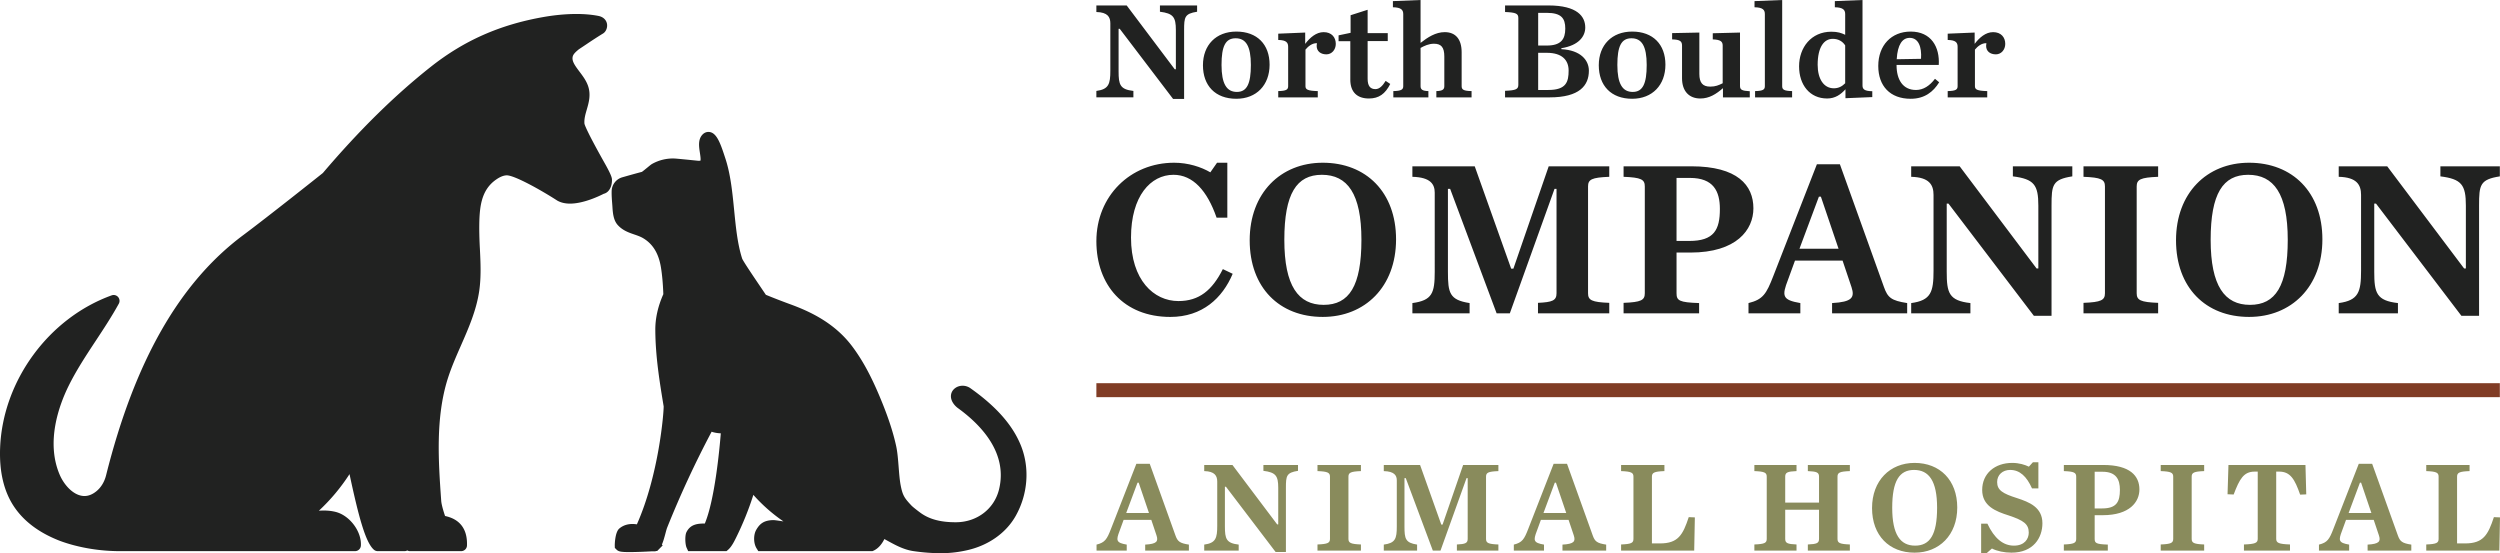
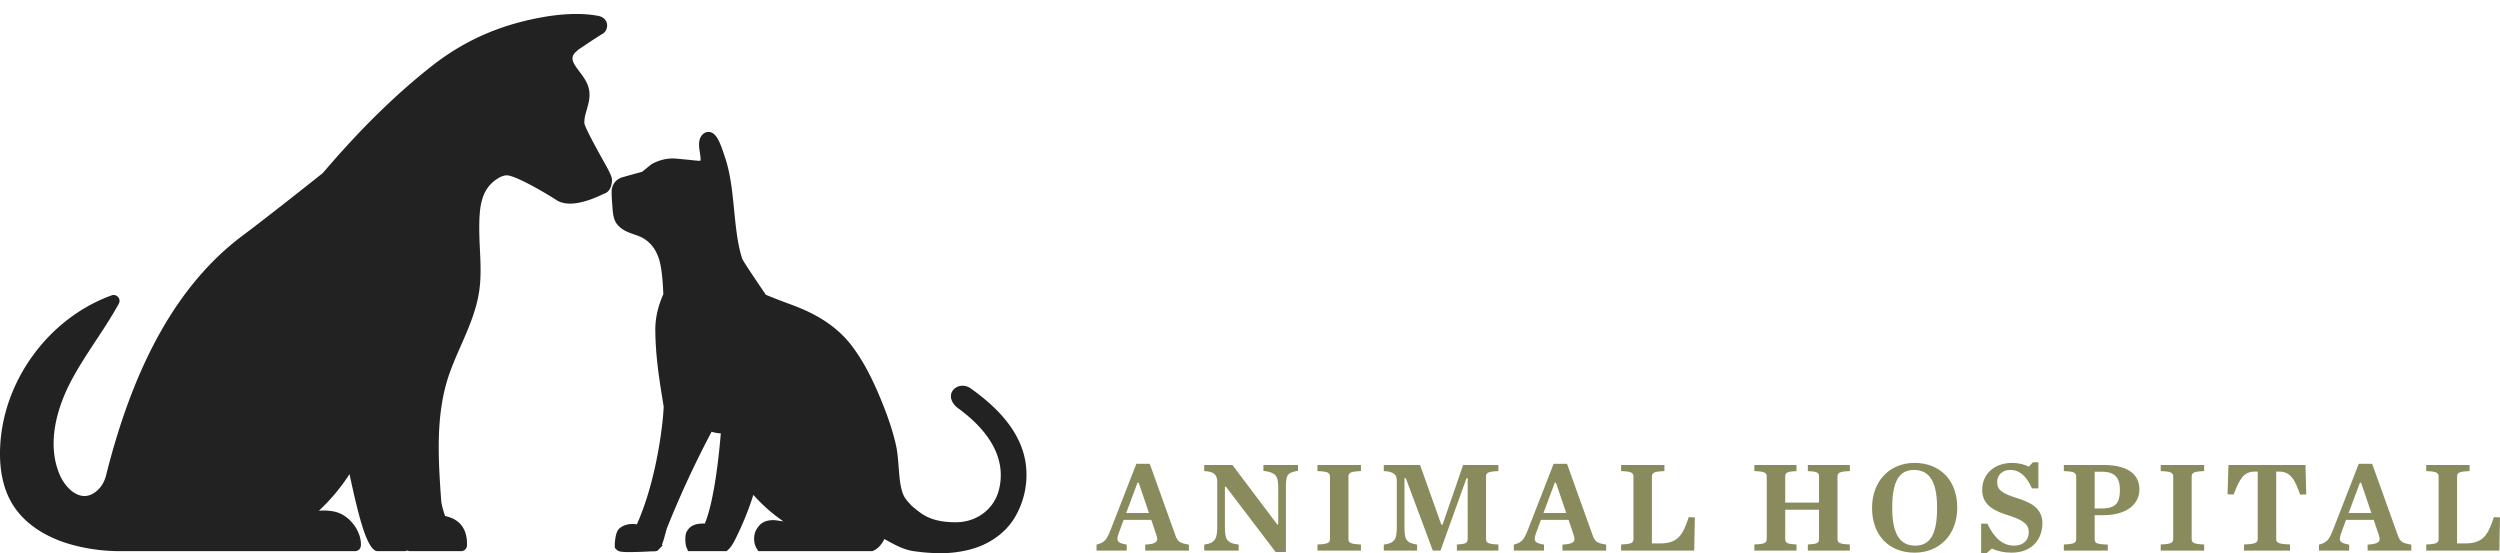
<svg xmlns="http://www.w3.org/2000/svg" id="Layer_1" x="0" y="0" version="1.1" viewBox="0 0 357.96 79.208" xml:space="preserve">
  <style>.st0{fill:#212221}.st2{fill:#898b5c}</style>
  <g>
    <g>
-       <path d="M156.984 34.531c0-6.463 4.863-11.231 11.135-11.231 2.016 0 3.871.608 5.183 1.376l.96-1.376h1.472v7.871h-1.536c-1.344-3.872-3.392-6.143-6.176-6.143-3.264 0-6.079 3.039-6.079 8.991 0 6.08 3.264 9.088 6.783 9.088 2.976 0 4.832-1.536 6.367-4.576l1.408.672c-1.472 3.488-4.351 6.176-8.927 6.176-6.655 0-10.59-4.544-10.59-10.848zM178.935 34.403c0-6.751 4.416-11.103 10.463-11.103 6.208 0 10.495 4.224 10.495 10.975 0 6.784-4.447 11.103-10.495 11.103-6.207.001-10.463-4.191-10.463-10.975zm15.999-.064c0-6.623-2.017-9.311-5.664-9.311-3.615 0-5.375 2.687-5.375 9.311s2.016 9.312 5.631 9.312c3.648 0 5.408-2.688 5.408-9.312zM202.231 43.395c2.848-.385 3.199-1.44 3.199-4.48V27.588c0-1.184-.575-2.208-3.199-2.272v-1.504h8.927l5.216 14.655h.32l5.056-14.655h8.671v1.504c-2.527.096-3.039.384-3.039 1.376v15.295c0 .992.512 1.279 3.039 1.376v1.504h-10.207v-1.504c2.048-.097 2.656-.32 2.656-1.376V27.044h-.288l-6.399 17.823h-1.889l-6.655-17.823h-.319v11.871c0 3.04.224 4.032 3.103 4.48v1.472h-8.191v-1.472zM232.47 43.363c2.527-.097 3.039-.384 3.039-1.376V26.692c0-.992-.512-1.28-3.039-1.376v-1.504h9.694c6.624 0 8.895 2.72 8.895 6.015 0 3.072-2.399 6.336-9.023 6.336h-1.983v5.824c0 1.056.384 1.311 3.231 1.408v1.472H232.47v-1.504zm9.407-8.863c3.552 0 4.383-1.6 4.383-4.576 0-2.56-.928-4.448-4.287-4.448h-1.92V34.5h1.824zM263.827 37.315h-6.815l-.991 2.72c-.896 2.336-.864 2.912 1.76 3.36v1.472h-7.424v-1.472c2.08-.513 2.56-1.312 3.552-3.872l6.239-15.999h3.296l6.304 17.566c.544 1.536 1.056 1.952 3.328 2.305v1.472h-10.752v-1.472c2.88-.16 3.264-.801 2.784-2.272l-1.281-3.808zm-.575-1.696l-2.528-7.455h-.288l-2.783 7.455h5.599zM278.995 29.156h-.256v9.759c0 3.04.319 4.128 3.392 4.48v1.472h-8.479v-1.472c2.848-.385 3.199-1.601 3.199-4.64V27.908c0-1.439-.607-2.528-3.199-2.592v-1.504h6.943l11.007 14.623h.256v-8.991c0-2.976-.607-3.808-3.647-4.192v-1.44h8.512v1.44c-2.848.448-2.976 1.216-2.976 4.192v15.775h-2.528l-12.224-16.063zM298.323 43.363c2.528-.097 3.072-.384 3.072-1.376V26.692c0-.992-.544-1.28-3.072-1.376v-1.504h10.687v1.504c-2.527.096-3.071.384-3.071 1.376v15.295c0 .992.544 1.279 3.071 1.376v1.504h-10.687v-1.504zM311.571 34.403c0-6.751 4.416-11.103 10.463-11.103 6.208 0 10.495 4.224 10.495 10.975 0 6.784-4.447 11.103-10.495 11.103-6.208.001-10.463-4.191-10.463-10.975zm15.998-.064c0-6.623-2.017-9.311-5.664-9.311-3.615 0-5.375 2.687-5.375 9.311s2.016 9.312 5.631 9.312c3.649 0 5.408-2.688 5.408-9.312zM340.21 29.156h-.256v9.759c0 3.04.319 4.128 3.392 4.48v1.472h-8.479v-1.472c2.848-.385 3.199-1.601 3.199-4.64V27.908c0-1.439-.607-2.528-3.199-2.592v-1.504h6.943l11.007 14.623h.256v-8.991c0-2.976-.607-3.808-3.647-4.192v-1.44h8.512v1.44c-2.848.448-2.975 1.216-2.975 4.192v15.775h-2.528L340.21 29.156z" class="st0" />
-     </g>
+       </g>
    <g>
-       <path d="M160.324 4.12h-.16v6.101c0 1.9.2 2.58 2.12 2.8v.92h-5.301v-.92c1.78-.24 2-1 2-2.9v-6.78c0-.9-.38-1.581-2-1.621V.78h4.341l6.882 9.141h.16v-5.62c0-1.86-.381-2.38-2.281-2.621v-.9h5.321v.9c-1.78.28-1.86.76-1.86 2.621v9.862h-1.58L160.324 4.12zM172.243 9.342c0-2.9 1.881-4.821 4.781-4.821 2.98 0 4.761 1.84 4.761 4.741 0 2.921-1.88 4.881-4.761 4.881-3.02 0-4.781-1.881-4.781-4.801zm6.861-.041c0-2.681-.7-3.821-2.181-3.821-1.46 0-2.02 1.14-2.02 3.821s.721 3.861 2.201 3.861c1.441 0 2-1.18 2-3.861zM183.023 13.042c1.16-.02 1.42-.22 1.42-.7V6.701c0-.6-.26-.96-1.42-.98v-.9l3.86-.16v1.621c.68-.9 1.58-1.68 2.641-1.68 1.141 0 1.74.74 1.74 1.68 0 .84-.58 1.5-1.34 1.5-.82 0-1.4-.44-1.4-1.22 0-.1.02-.26.04-.38-.681-.02-1.261.46-1.641.92v5.241c0 .48.32.66 1.761.7v.9h-5.661v-.901zM193.343 11.402V5.901h-1.681v-.84l1.721-.36V2.18l2.44-.78v3.34h2.881v1.141h-2.881v5.401c0 1 .36 1.48 1.12 1.48.561 0 1.02-.46 1.461-1.18l.659.44c-.72 1.42-1.62 2.081-3.06 2.081-1.62 0-2.66-.861-2.66-2.701zM199.502 13.042c1.14-.02 1.42-.22 1.42-.7V2.02c0-.6-.3-.96-1.48-.98V.16l3.96-.16v6.141c1.02-.8 2.16-1.54 3.461-1.54 1.561 0 2.421 1.02 2.421 2.88v4.861c0 .48.26.68 1.42.7v.9h-5.041v-.9c.86-.02 1.14-.22 1.14-.7V8.081c0-1.3-.439-1.82-1.479-1.82-.74 0-1.381.3-1.921.6v5.481c0 .48.28.68 1.12.7v.9h-5.02v-.9zM215.501 13.002c1.58-.06 1.9-.24 1.9-.86V2.58c0-.62-.32-.8-1.9-.86V.78h6.201c4.181 0 5.281 1.6 5.281 3.161 0 1.24-.9 2.56-3.421 2.96v.14c2.761.14 3.94 1.58 3.94 3.08 0 2.121-1.34 3.821-5.621 3.821H215.5v-.94zm5.981-6.481c2.001 0 2.641-.88 2.641-2.421 0-1.48-.56-2.26-2.66-2.26h-1.221v4.681h1.24zm.22 6.361c2.56 0 2.9-1.161 2.9-2.781 0-1.48-.92-2.54-3.121-2.54h-1.24v5.321h1.461zM228.92 9.342c0-2.9 1.881-4.821 4.781-4.821 2.98 0 4.761 1.84 4.761 4.741 0 2.921-1.881 4.881-4.761 4.881-3.02 0-4.781-1.881-4.781-4.801zm6.861-.041c0-2.681-.7-3.821-2.181-3.821-1.46 0-2.02 1.14-2.02 3.821s.721 3.861 2.201 3.861c1.441 0 2-1.18 2-3.861zM240.84 11.202V6.521c0-.6-.28-.86-1.42-.88v-.9l3.9-.08v5.921c0 1.28.48 1.82 1.561 1.82.76 0 1.2-.2 1.78-.48V6.521c0-.6-.34-.84-1.42-.88v-.88l3.9-.1v7.642c0 .56.28.7 1.4.76v.88H246.7v-1.32c-.96.84-1.96 1.48-3.24 1.48-1.6 0-2.62-1.041-2.62-2.901zM251.299 13.042c1.141-.02 1.4-.22 1.4-.7V2.02c0-.6-.28-.96-1.48-.98V.16L255.18 0v12.342c0 .48.26.68 1.42.7v.9h-5.301v-.9zM257.599 9.502c0-2.701 1.74-4.961 4.621-4.961.92 0 1.42.18 1.98.44V2.02c0-.6-.3-.96-1.48-.98V.16l3.961-.16v12.242c0 .52.26.8 1.4.82v.84l-3.841.16v-1.28c-.66.74-1.461 1.32-2.621 1.32-2.5.001-4.02-1.96-4.02-4.6zm6.601 2.42V6.501c-.36-.561-.96-.94-1.78-.94-1.261 0-2.161 1.2-2.161 3.721 0 2 .86 3.361 2.321 3.361.68-.001 1.18-.281 1.62-.721zM268.938 9.442c0-2.96 1.881-4.921 4.64-4.921 2.941 0 4.182 2.22 4.021 4.781h-6.042v.04c0 2.06.9 3.541 2.781 3.541 1.06 0 1.96-.6 2.721-1.601l.6.5c-.84 1.36-2.08 2.361-4.081 2.361-2.959 0-4.64-1.841-4.64-4.701zm2.641-.96l3.48-.06c.12-1.701-.36-3.001-1.62-3.001-1.04 0-1.74.94-1.86 3.061zM278.879 13.042c1.16-.02 1.42-.22 1.42-.7V6.701c0-.6-.26-.96-1.42-.98v-.9l3.86-.16v1.621c.68-.9 1.58-1.68 2.641-1.68 1.141 0 1.74.74 1.74 1.68 0 .84-.58 1.5-1.34 1.5-.82 0-1.4-.44-1.4-1.22 0-.1.02-.26.04-.38-.681-.02-1.261.46-1.641.92v5.241c0 .48.32.66 1.761.7v.9h-5.661v-.901z" class="st0" />
-     </g>
-     <path fill="#803c25" d="M156.984 54.867h200.952v2H156.984z" />
+       </g>
    <g>
      <path d="M86.613 23.421c-2.593-4.606-2.898-5.548-2.928-5.709-.06-.67.131-1.327.333-2.024.281-.97.6-2.069.213-3.29-.259-.818-.771-1.495-1.265-2.15-.702-.93-1.117-1.54-.958-2.165.09-.352.451-.677.885-1.033.409-.267.729-.482 1.049-.697a66.966 66.966 0 012.422-1.568c.408-.254.643-.846.547-1.377-.105-.575-.56-.996-1.218-1.126-.935-.186-1.999-.28-3.162-.28-1.851 0-3.584.236-4.713.435-6.249 1.098-11.381 3.367-16.152 7.142-5.164 4.085-10.214 9.056-15.438 15.194-.741.591-7.764 6.179-11.434 8.918-9.098 6.789-15.51 18.027-19.602 34.356-.239.956-.724 1.752-1.401 2.301-.551.447-1.12.674-1.692.674-1.54 0-2.917-1.569-3.544-3.027-2.026-4.713-.088-9.978 1.248-12.697 1.112-2.264 2.541-4.43 3.922-6.525 1.123-1.702 2.283-3.463 3.289-5.292a.84.84 0 00-1.019-1.193C6.981 45.542.412 54.5.018 64.074c-.143 3.468.542 6.339 2.036 8.532 1.493 2.194 3.681 3.656 6.018 4.632 0 0 3.694 1.677 9.084 1.677h33.681a.838.838 0 00.835-.786c.127-2.016-1.591-4.318-3.604-4.829-.743-.189-1.581-.241-2.412-.171a27.343 27.343 0 004.389-5.243c1.299 6.078 2.293 9.799 3.495 10.828.152.13.345.202.545.202h3.827a.842.842 0 00.403-.101c.12.065.256.101.399.101h7.255a.852.852 0 00.651-.246.834.834 0 00.244-.563c.119-3.422-2.287-4.029-3.139-4.226-.205-.605-.51-1.602-.551-2.175-.394-5.571-.841-11.885.949-17.522.503-1.583 1.195-3.16 1.865-4.684 1.09-2.48 2.217-5.045 2.625-7.815.297-2.015.198-4.047.103-6.012a57.956 57.956 0 01-.094-2.979c.008-2.915.197-5.453 2.437-6.998.56-.386 1.045-.579 1.498-.591 1.125 0 4.894 2.106 7.21 3.601a.636.636 0 00.044.026c.499.281 1.109.423 1.813.423 1.963 0 4.254-1.116 4.815-1.405.836-.2 1.203-1.151 1.186-2.007-.004-.216-.01-.543-1.012-2.322zM146.19 63.825c-.216-.54-.477-1.08-.775-1.607-1.317-2.317-3.436-4.488-6.477-6.639-.632-.447-1.526-.465-2.137-.035-.411.288-.639.708-.643 1.181-.005.722.522 1.363 1.018 1.722 3.38 2.451 7.141 6.461 5.867 11.641-.686 2.789-3.156 4.673-6.145 4.689h-.083c-2.182 0-3.795-.443-5.076-1.394-.597-.444-1.08-.835-1.23-.994-1.019-1.083-1.264-1.451-1.545-2.888-.142-.726-.218-1.684-.292-2.625-.078-1-.166-2.134-.353-2.991-.408-1.877-1.065-3.918-2.006-6.238a60.159 60.159 0 00-.894-2.104c-1.081-2.411-2.158-4.298-3.389-5.939-2.587-3.45-6.202-5.076-9.063-6.106a99.292 99.292 0 01-3.306-1.286l-.698-1.033c-1.145-1.693-2.435-3.6-2.692-4.133l-.042-.134c-.638-2.032-.877-4.459-1.109-6.805-.252-2.55-.512-5.187-1.28-7.484l-.084-.256c-.664-2.036-1.22-3.476-2.323-3.476-.319 0-.624.14-.859.393-.65.7-.495 1.706-.36 2.592.054.351.142.925.08 1.125a1.38 1.38 0 01-.409.01c-2.134-.217-3.138-.312-3.358-.317a6.083 6.083 0 00-3.175.787c-.12.068-.26.181-.663.512-.219.18-.607.498-.776.616-.7.179-2.036.557-2.795.773a2.103 2.103 0 00-1.539 1.978c-.015.658.039 1.329.087 1.921l.003.04c.008.092.014.191.021.296.051.789.121 1.869.729 2.566.705.807 1.607 1.117 2.403 1.39.454.156.882.303 1.263.529 1.39.824 2.224 2.186 2.547 4.162.177 1.08.291 2.344.347 3.858-.771 1.736-1.157 3.455-1.148 5.114.02 3.823.617 7.449 1.196 10.953.017.898-.682 9.789-3.834 16.888-1.011-.155-1.864.05-2.512.595-.645.542-.656 2.388-.656 2.406l.01.371.246.246c.284.285.645.354 1.842.354 1.039 0 2.433-.066 3.162-.105h.412a.814.814 0 00.274-.046l.137-.013.776-.79-.111-.127c.188-.421.339-.953.507-1.585.086-.324.176-.659.246-.835a142.49 142.49 0 016.366-13.731c.317.106.75.208 1.315.227-.204 2.523-.88 9.545-2.283 12.907a.036.036 0 00-.01.007c-1.058.006-2.054.107-2.623 1.238-.244.483-.194 1.763.023 2.234l.225.488h5.483l.236-.204c.44-.381.792-1.026 1.106-1.666l.036-.074a43.482 43.482 0 002.469-6.117 23.252 23.252 0 004.309 3.798l-.454-.065c-.538-.079-.829-.12-1.032-.12l-.064.001c-1.166.054-1.799.432-2.348 1.396-.42.738-.396 1.936.053 2.656l.246.394h16.338l.164-.074c.765-.345 1.259-1.074 1.547-1.659.171.091.345.187.522.284 1.058.58 2.256 1.238 3.633 1.441 1.358.2 2.694.301 3.969.301 1.448 0 2.763-.199 3.865-.46 2.824-.669 5.369-2.335 6.803-4.859l.026-.047c1.736-3.094 2.014-6.838.744-10.019z" class="st0" />
    </g>
    <g>
      <path d="M164.849 74.44h-3.967l-.577 1.583c-.522 1.36-.502 1.695 1.025 1.956v.857h-4.322v-.857c1.21-.298 1.49-.764 2.067-2.253l3.632-9.313h1.919l3.669 10.226c.316.894.615 1.136 1.936 1.341v.857h-6.258v-.857c1.676-.093 1.9-.465 1.62-1.322l-.744-2.218zm-.335-.988l-1.472-4.34h-.167l-1.62 4.34h3.259zM175.535 69.689h-.149v5.681c0 1.769.186 2.402 1.974 2.607v.857h-4.935v-.857c1.657-.223 1.863-.931 1.863-2.701v-6.314c0-.838-.355-1.472-1.863-1.509v-.876h4.041l6.408 8.512h.149v-5.234c0-1.732-.353-2.217-2.124-2.44v-.838h4.955v.838c-1.657.261-1.732.708-1.732 2.44v9.183h-1.472l-7.115-9.349zM188.642 77.959c1.472-.056 1.789-.223 1.789-.801v-8.904c0-.577-.317-.745-1.789-.801v-.876h6.221v.876c-1.47.056-1.788.223-1.788.801v8.904c0 .577.317.745 1.788.801v.876h-6.221v-.876zM198.136 77.978c1.657-.223 1.863-.838 1.863-2.607v-6.594c0-.689-.335-1.285-1.863-1.322v-.876h5.197l3.035 8.531h.186l2.943-8.531h5.048v.876c-1.472.056-1.769.223-1.769.801v8.904c0 .577.298.745 1.769.801v.876h-5.942v-.876c1.192-.056 1.547-.186 1.547-.801v-8.7h-.168l-3.725 10.375h-1.099l-3.874-10.375h-.186v6.91c0 1.769.131 2.347 1.807 2.607v.857h-4.768v-.856zM224.596 74.44h-3.967l-.577 1.583c-.522 1.36-.502 1.695 1.025 1.956v.857h-4.322v-.857c1.21-.298 1.49-.764 2.067-2.253l3.632-9.313h1.919l3.669 10.226c.316.894.615 1.136 1.936 1.341v.857h-6.258v-.857c1.676-.093 1.9-.465 1.62-1.322l-.744-2.218zm-.336-.988l-1.472-4.34h-.167l-1.62 4.34h3.259zM232.114 77.959c1.472-.056 1.77-.223 1.77-.801v-8.904c0-.577-.299-.745-1.77-.801v-.876h6.204v.876c-1.472.056-1.789.223-1.789.801v9.555h1.155c2.59 0 3.278-1.211 4.117-3.763l.875.037-.093 4.75h-10.468v-.874zM251.198 77.959c1.472-.056 1.77-.223 1.77-.801v-8.904c0-.577-.299-.745-1.77-.801v-.876h6.035v.876c-1.285.056-1.62.186-1.62.801v3.707h4.843v-3.707c0-.615-.317-.745-1.602-.801v-.876h6.016v.876c-1.472.056-1.769.223-1.769.801v8.904c0 .577.298.745 1.769.801v.876h-6.016v-.876c1.285-.056 1.602-.186 1.602-.801v-4.172h-4.843v4.172c0 .614.335.745 1.62.801v.876h-6.035v-.876zM268.047 72.745c0-3.93 2.57-6.464 6.091-6.464 3.614 0 6.109 2.459 6.109 6.389 0 3.949-2.589 6.463-6.109 6.463-3.613 0-6.091-2.44-6.091-6.388zm9.314-.038c0-3.856-1.174-5.42-3.298-5.42-2.105 0-3.128 1.564-3.128 5.42s1.173 5.42 3.278 5.42c2.123 0 3.148-1.564 3.148-5.42zM283.669 74.979h.894c.986 2.105 2.253 3.148 3.799 3.148 1.527 0 2.124-.968 2.124-1.863 0-1.229-.745-1.751-2.868-2.459-1.882-.596-3.8-1.36-3.8-3.651 0-2.347 1.807-3.874 4.302-3.874.988 0 1.807.261 2.384.54l.577-.633h.783v3.744h-.913c-.764-1.714-1.751-2.645-3.13-2.645-1.081 0-1.863.707-1.863 1.732 0 1.174.801 1.658 2.868 2.31 1.695.559 3.614 1.285 3.614 3.595 0 2.068-1.285 4.209-4.433 4.209-1.006 0-2.086-.223-2.794-.595l-.764.67h-.782v-4.228zM295.51 77.959c1.47-.056 1.769-.223 1.769-.801v-8.904c0-.577-.299-.745-1.769-.801v-.876h5.643c3.856 0 5.177 1.583 5.177 3.502 0 1.788-1.397 3.688-5.252 3.688h-1.155v3.39c0 .614.224.764 1.882.819v.857h-6.296v-.874zm5.475-5.159c2.068 0 2.552-.931 2.552-2.664 0-1.49-.54-2.589-2.496-2.589h-1.118V72.8h1.062zM309.38 77.959c1.472-.056 1.789-.223 1.789-.801v-8.904c0-.577-.317-.745-1.789-.801v-.876h6.221v.876c-1.47.056-1.788.223-1.788.801v8.904c0 .577.317.745 1.788.801v.876h-6.221v-.876zM321.296 77.959c1.602-.056 1.975-.223 1.975-.801v-9.63h-.448c-1.564 0-2.16 1.061-2.998 3.278l-.876-.037.131-4.191h11.026l.113 4.209-.876.037c-.764-2.198-1.397-3.297-2.999-3.297h-.428v9.63c0 .577.373.745 1.975.801v.876h-6.594v-.875zM339.879 74.44h-3.967l-.577 1.583c-.522 1.36-.502 1.695 1.025 1.956v.857h-4.322v-.857c1.21-.298 1.49-.764 2.067-2.253l3.632-9.313h1.919l3.669 10.226c.316.894.615 1.136 1.936 1.341v.857h-6.258v-.857c1.676-.093 1.9-.465 1.62-1.322l-.744-2.218zm-.335-.988l-1.472-4.34h-.167l-1.62 4.34h3.259zM347.4 77.959c1.47-.056 1.769-.223 1.769-.801v-8.904c0-.577-.299-.745-1.769-.801v-.876h6.202v.876c-1.472.056-1.789.223-1.789.801v9.555h1.155c2.59 0 3.278-1.211 4.117-3.763l.875.037-.093 4.75H347.4v-.874z" class="st2" />
    </g>
  </g>
</svg>